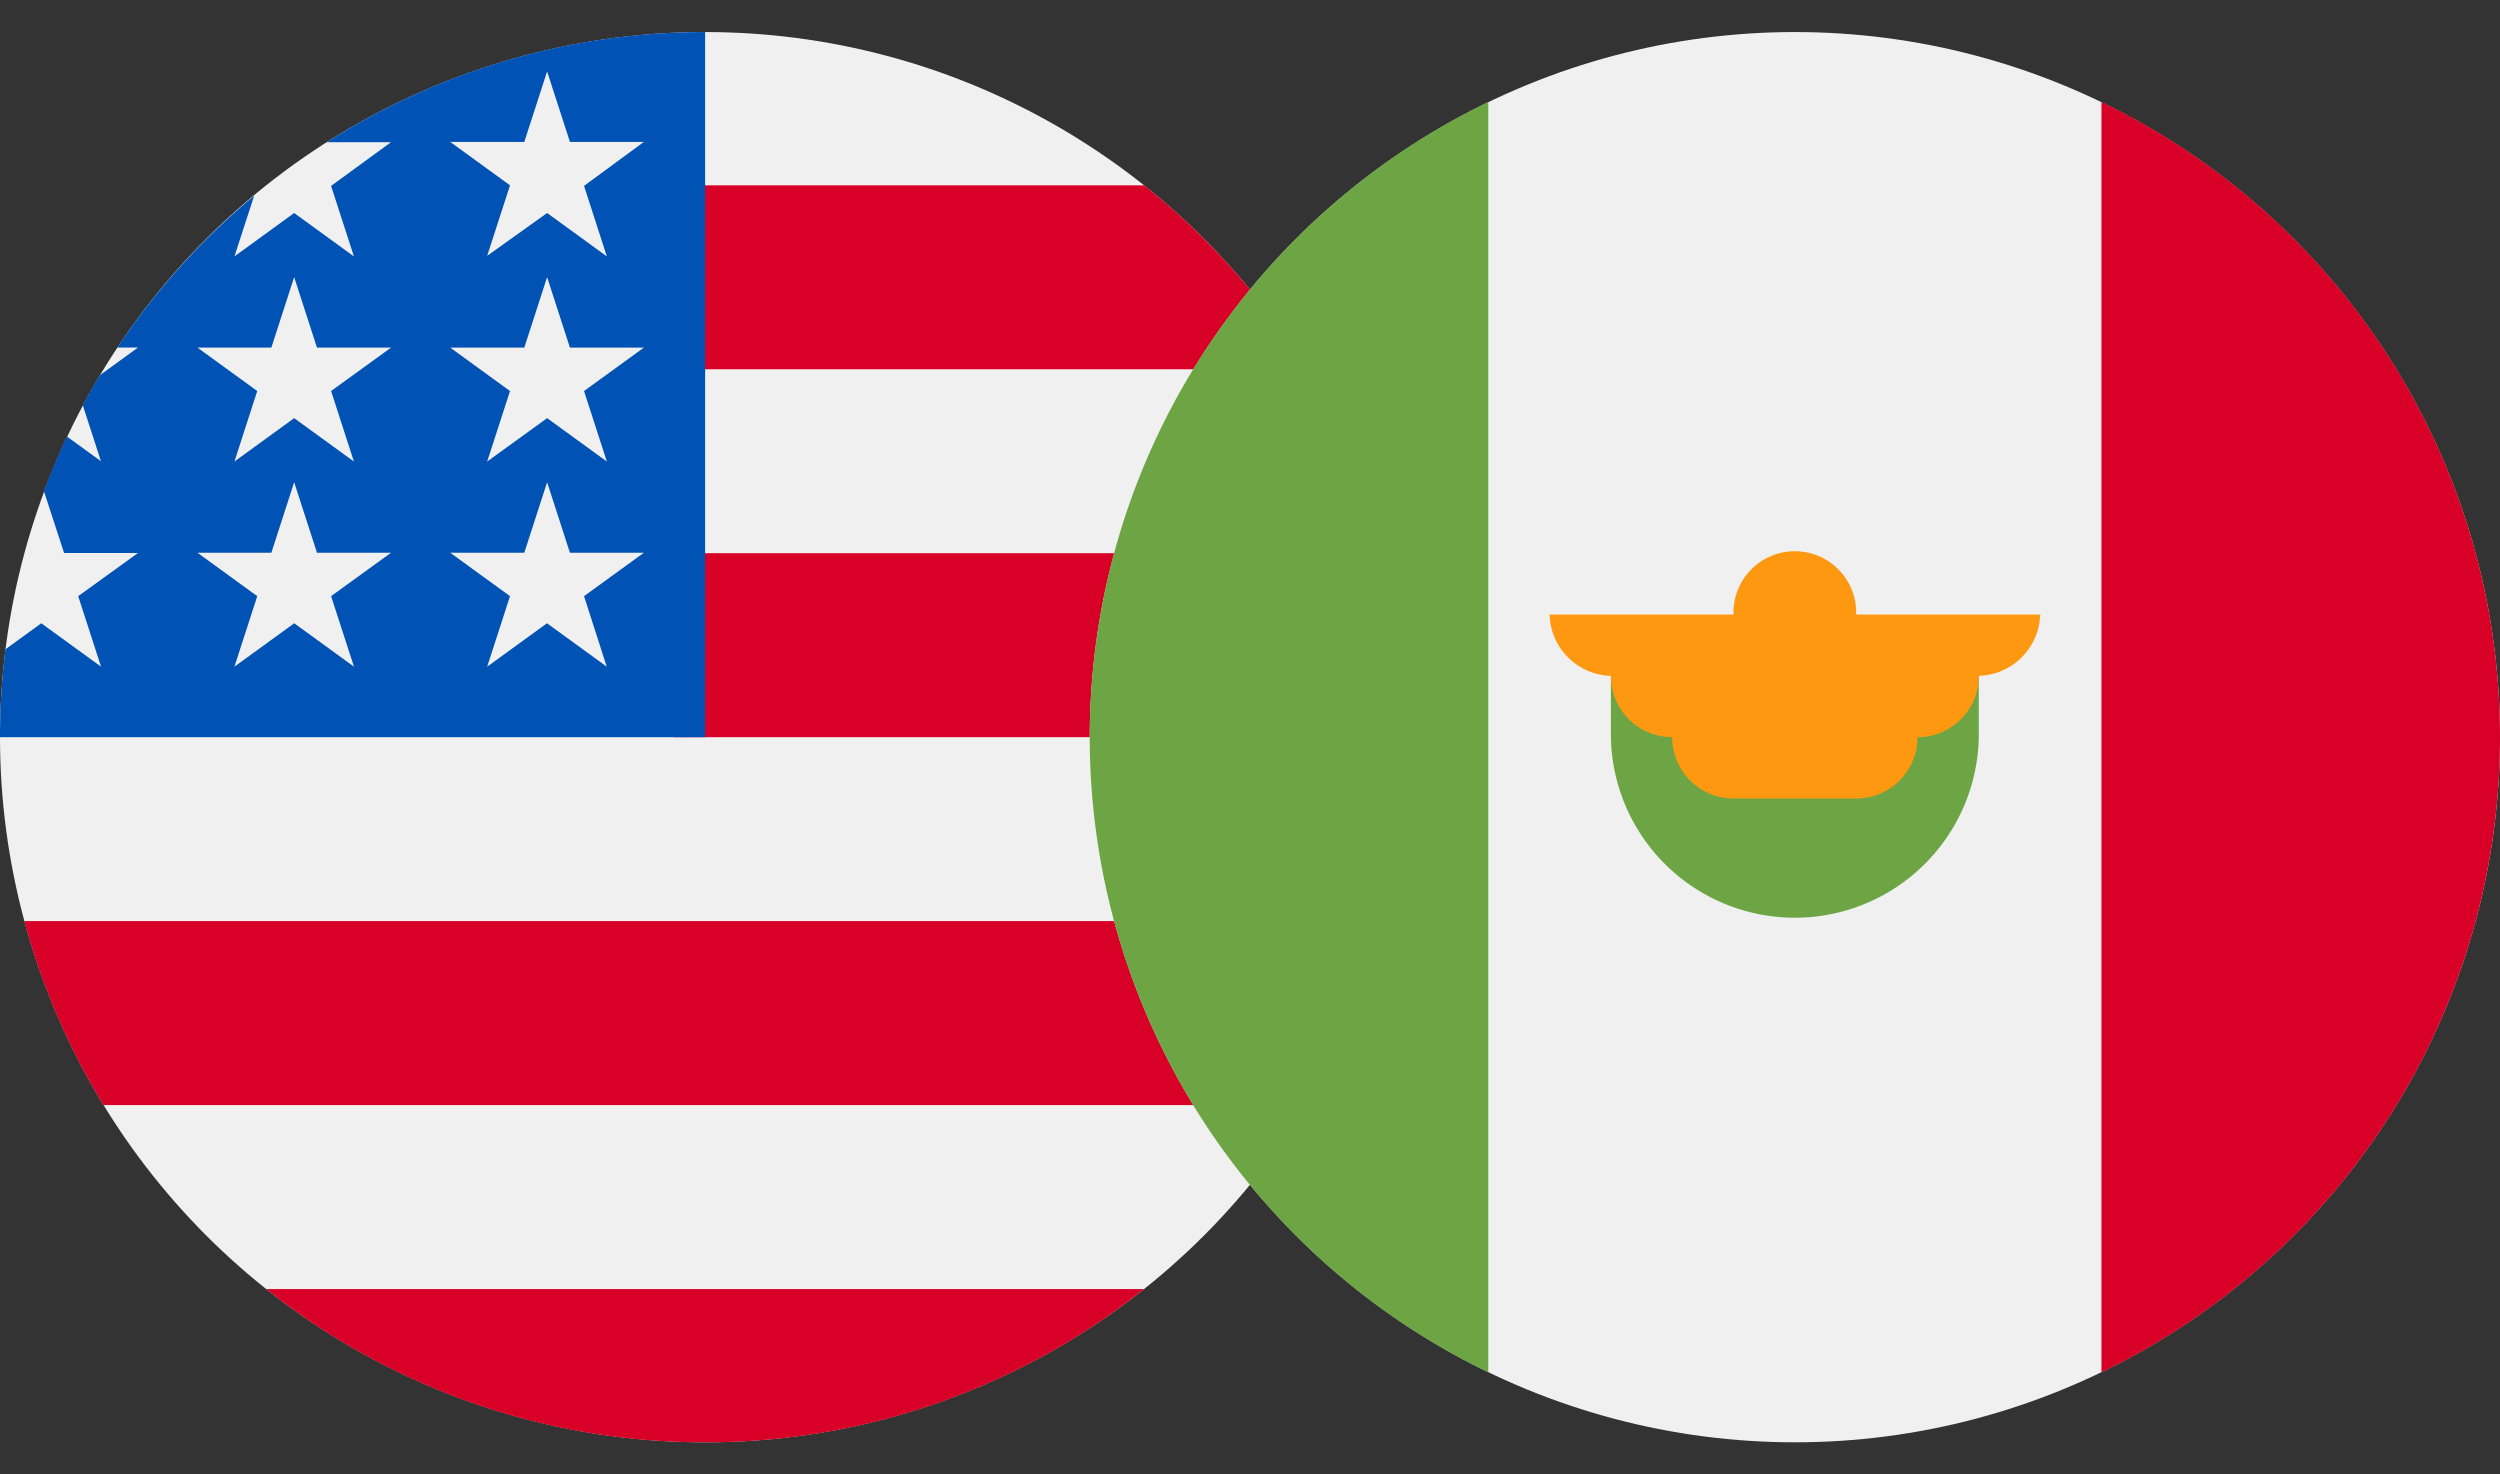
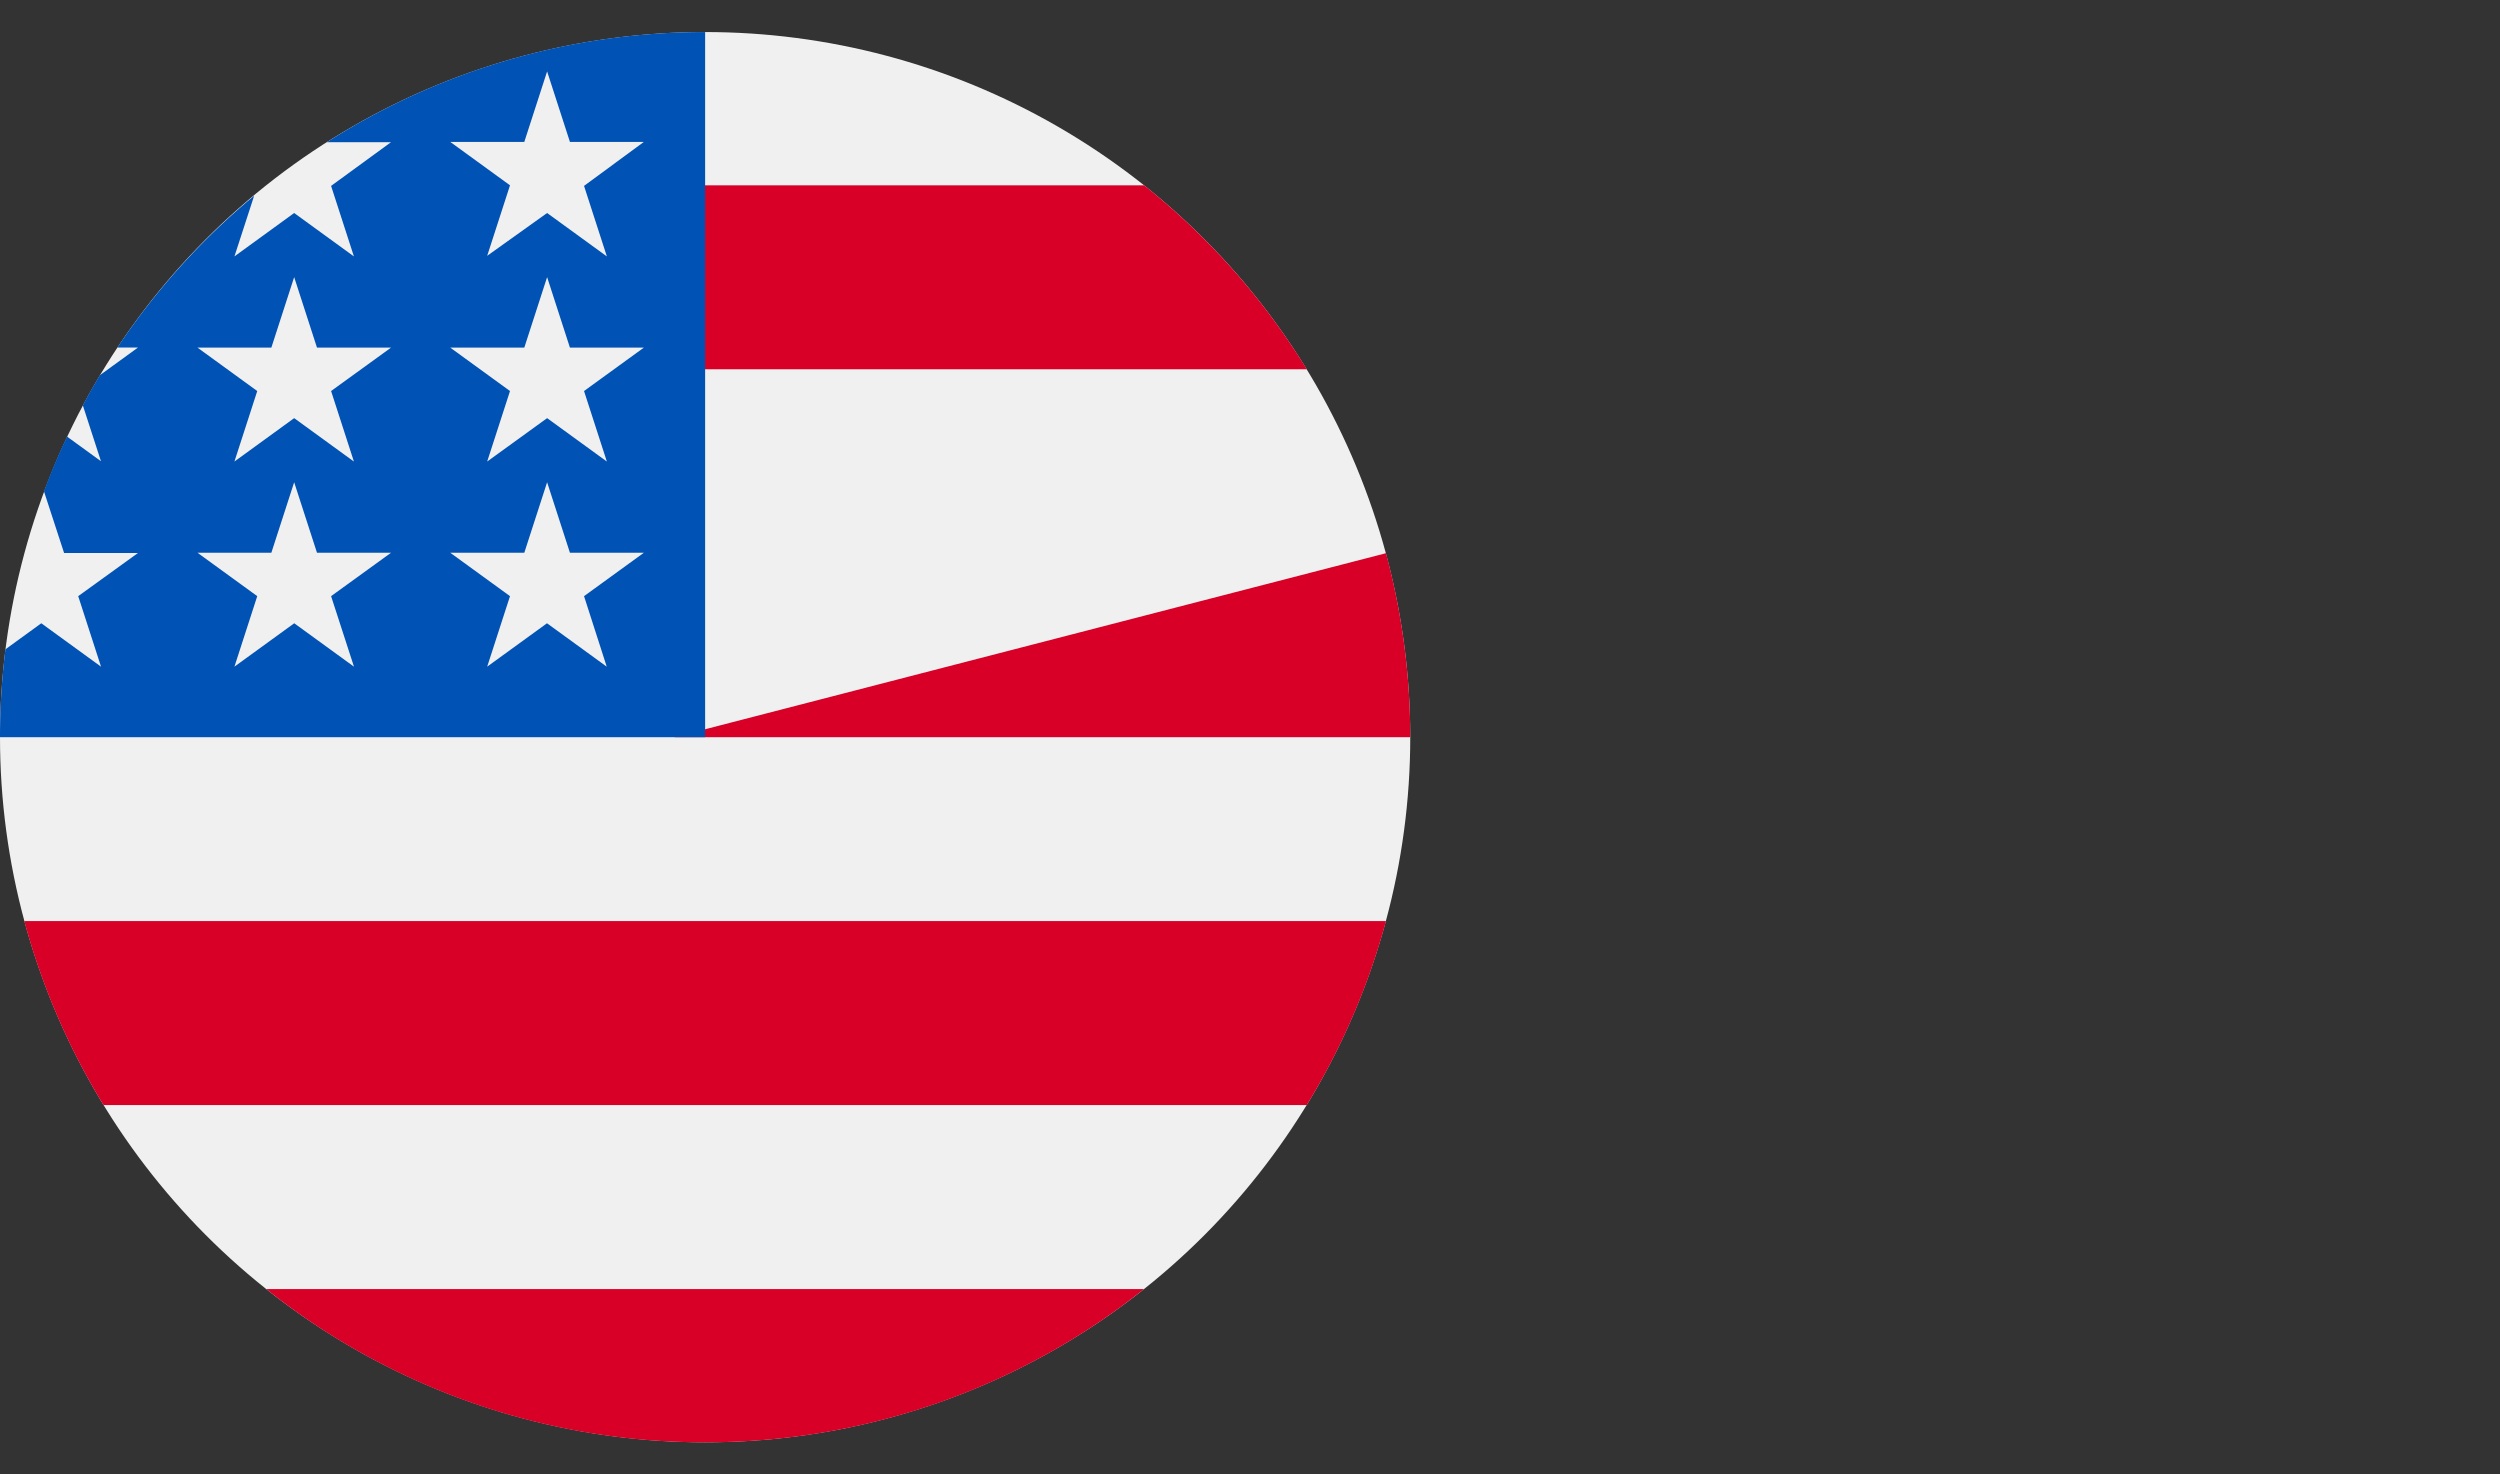
<svg xmlns="http://www.w3.org/2000/svg" width="39" height="23" viewBox="0 0 39 23">
  <rect x="0" y="0" width="39" height="23" fill="#333333" stroke="none" />
  <defs>
    <clipPath id="clip-path">
      <rect id="Rectangle_20857" data-name="Rectangle 20857" width="22" height="23" transform="translate(192 3612)" fill="#fff" stroke="#707070" stroke-width="1" />
    </clipPath>
    <clipPath id="clip-path-2">
-       <rect id="Rectangle_20858" data-name="Rectangle 20858" width="22" height="23" transform="translate(209 3612)" fill="#fff" stroke="#707070" stroke-width="1" />
-     </clipPath>
+       </clipPath>
  </defs>
  <g id="usdmxn" transform="translate(-192 -3612)">
    <g id="Mask_Group_120" data-name="Mask Group 120" clip-path="url(#clip-path)">
      <g id="usd" transform="translate(192 3612.5)">
        <circle id="Ellipse_540" data-name="Ellipse 540" cx="11" cy="11" r="11" fill="#f0f0f0" />
        <g id="Group_21112" data-name="Group 21112">
-           <path id="Path_37051" data-name="Path 37051" d="M10.522,11H22a11.012,11.012,0,0,0-.379-2.87h-11.1Z" fill="#d80027" />
+           <path id="Path_37051" data-name="Path 37051" d="M10.522,11H22a11.012,11.012,0,0,0-.379-2.87Z" fill="#d80027" />
          <path id="Path_37052" data-name="Path 37052" d="M10.522,5.261h9.864a11.058,11.058,0,0,0-2.538-2.87H10.522Z" fill="#d80027" />
          <path id="Path_37053" data-name="Path 37053" d="M11,22a10.953,10.953,0,0,0,6.847-2.391H4.153A10.953,10.953,0,0,0,11,22Z" fill="#d80027" />
          <path id="Path_37054" data-name="Path 37054" d="M1.615,16.739H20.385a10.934,10.934,0,0,0,1.236-2.87H.379A10.934,10.934,0,0,0,1.615,16.739Z" fill="#d80027" />
        </g>
        <path id="Path_37055" data-name="Path 37055" d="M5.1,1.718h1L5.165,2.4l.356,1.1-.932-.677-.932.677.308-.947A11.06,11.06,0,0,0,1.831,4.922h.321l-.594.431q-.139.231-.266.47l.283.872-.529-.384q-.2.418-.36.854L1,8.127H2.152L1.22,8.8l.356,1.1L.644,9.223l-.559.406A11.106,11.106,0,0,0,0,11H11V0A10.948,10.948,0,0,0,5.1,1.718ZM5.522,9.9l-.932-.677L3.657,9.9l.356-1.1-.932-.677H4.233l.356-1.1.356,1.1H6.1L5.165,8.8ZM5.165,5.6l.356,1.1-.932-.677L3.657,6.7l.356-1.1-.932-.677H4.233l.356-1.1.356,1.1H6.1Zm4.3,4.3-.932-.677L7.6,9.9l.356-1.1-.932-.677H8.179l.356-1.1.356,1.1h1.153L9.111,8.8ZM9.111,5.6l.356,1.1-.932-.677L7.6,6.7l.356-1.1-.932-.677H8.179l.356-1.1.356,1.1h1.153Zm0-3.2.356,1.1-.932-.677L7.6,3.491l.356-1.1-.932-.677H8.179l.356-1.1.356,1.1h1.153Z" fill="#0052b4" />
      </g>
    </g>
    <g id="Mask_Group_121" data-name="Mask Group 121" clip-path="url(#clip-path-2)">
      <g id="mxn" transform="translate(209 3612.5)">
        <circle id="Ellipse_541" data-name="Ellipse 541" cx="11" cy="11" r="11" fill="#f0f0f0" />
        <path id="Path_37056" data-name="Path 37056" d="M22,11a11,11,0,0,0-6.217-9.909V20.908A11,11,0,0,0,22,11Z" fill="#d80027" />
        <g id="Group_21113" data-name="Group 21113">
          <path id="Path_37057" data-name="Path 37057" d="M0,11a11,11,0,0,0,6.217,9.909V1.091A11,11,0,0,0,0,11Z" fill="#6da544" />
          <path id="Path_37058" data-name="Path 37058" d="M8.13,11a2.87,2.87,0,0,0,5.739,0v-.957H8.13Z" fill="#6da544" />
        </g>
        <path id="Path_37059" data-name="Path 37059" d="M14.826,9.087h-2.87a.957.957,0,1,0-1.913,0H7.174a.984.984,0,0,0,.988.957H8.13A.956.956,0,0,0,9.087,11a.956.956,0,0,0,.957.957h1.913A.956.956,0,0,0,12.913,11a.956.956,0,0,0,.957-.957h-.032A.984.984,0,0,0,14.826,9.087Z" fill="#ff9811" />
      </g>
    </g>
  </g>
</svg>